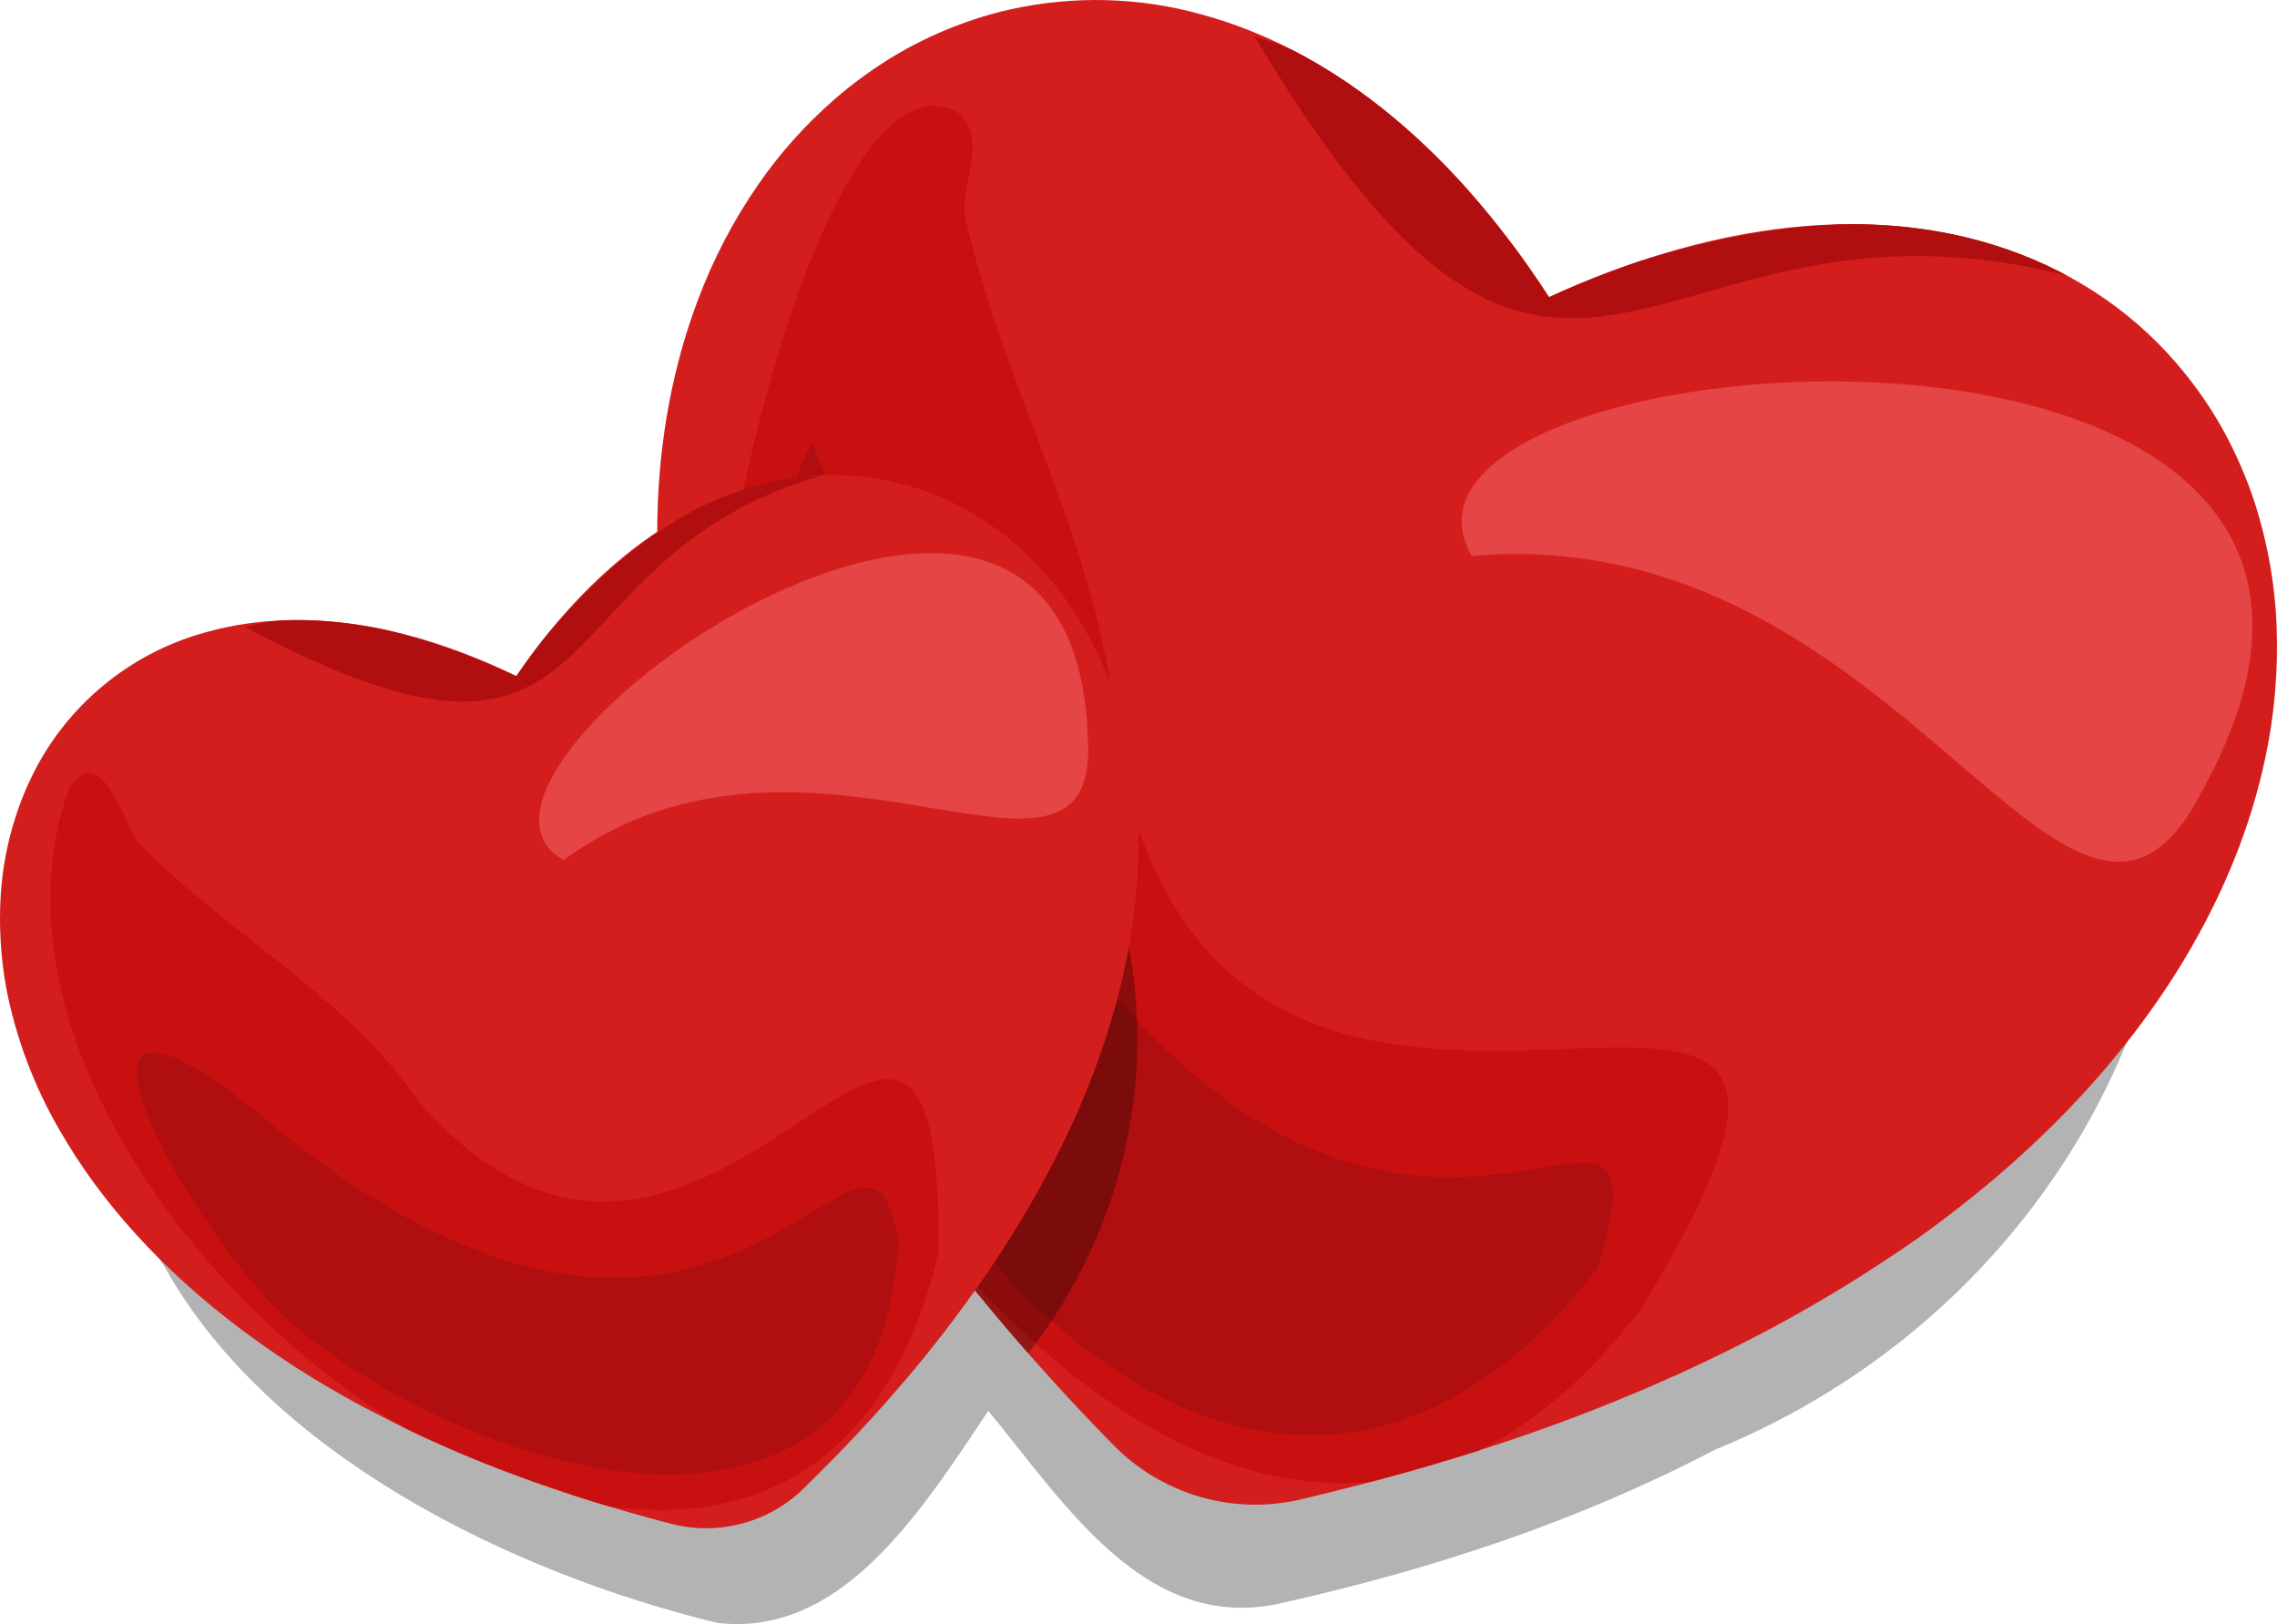
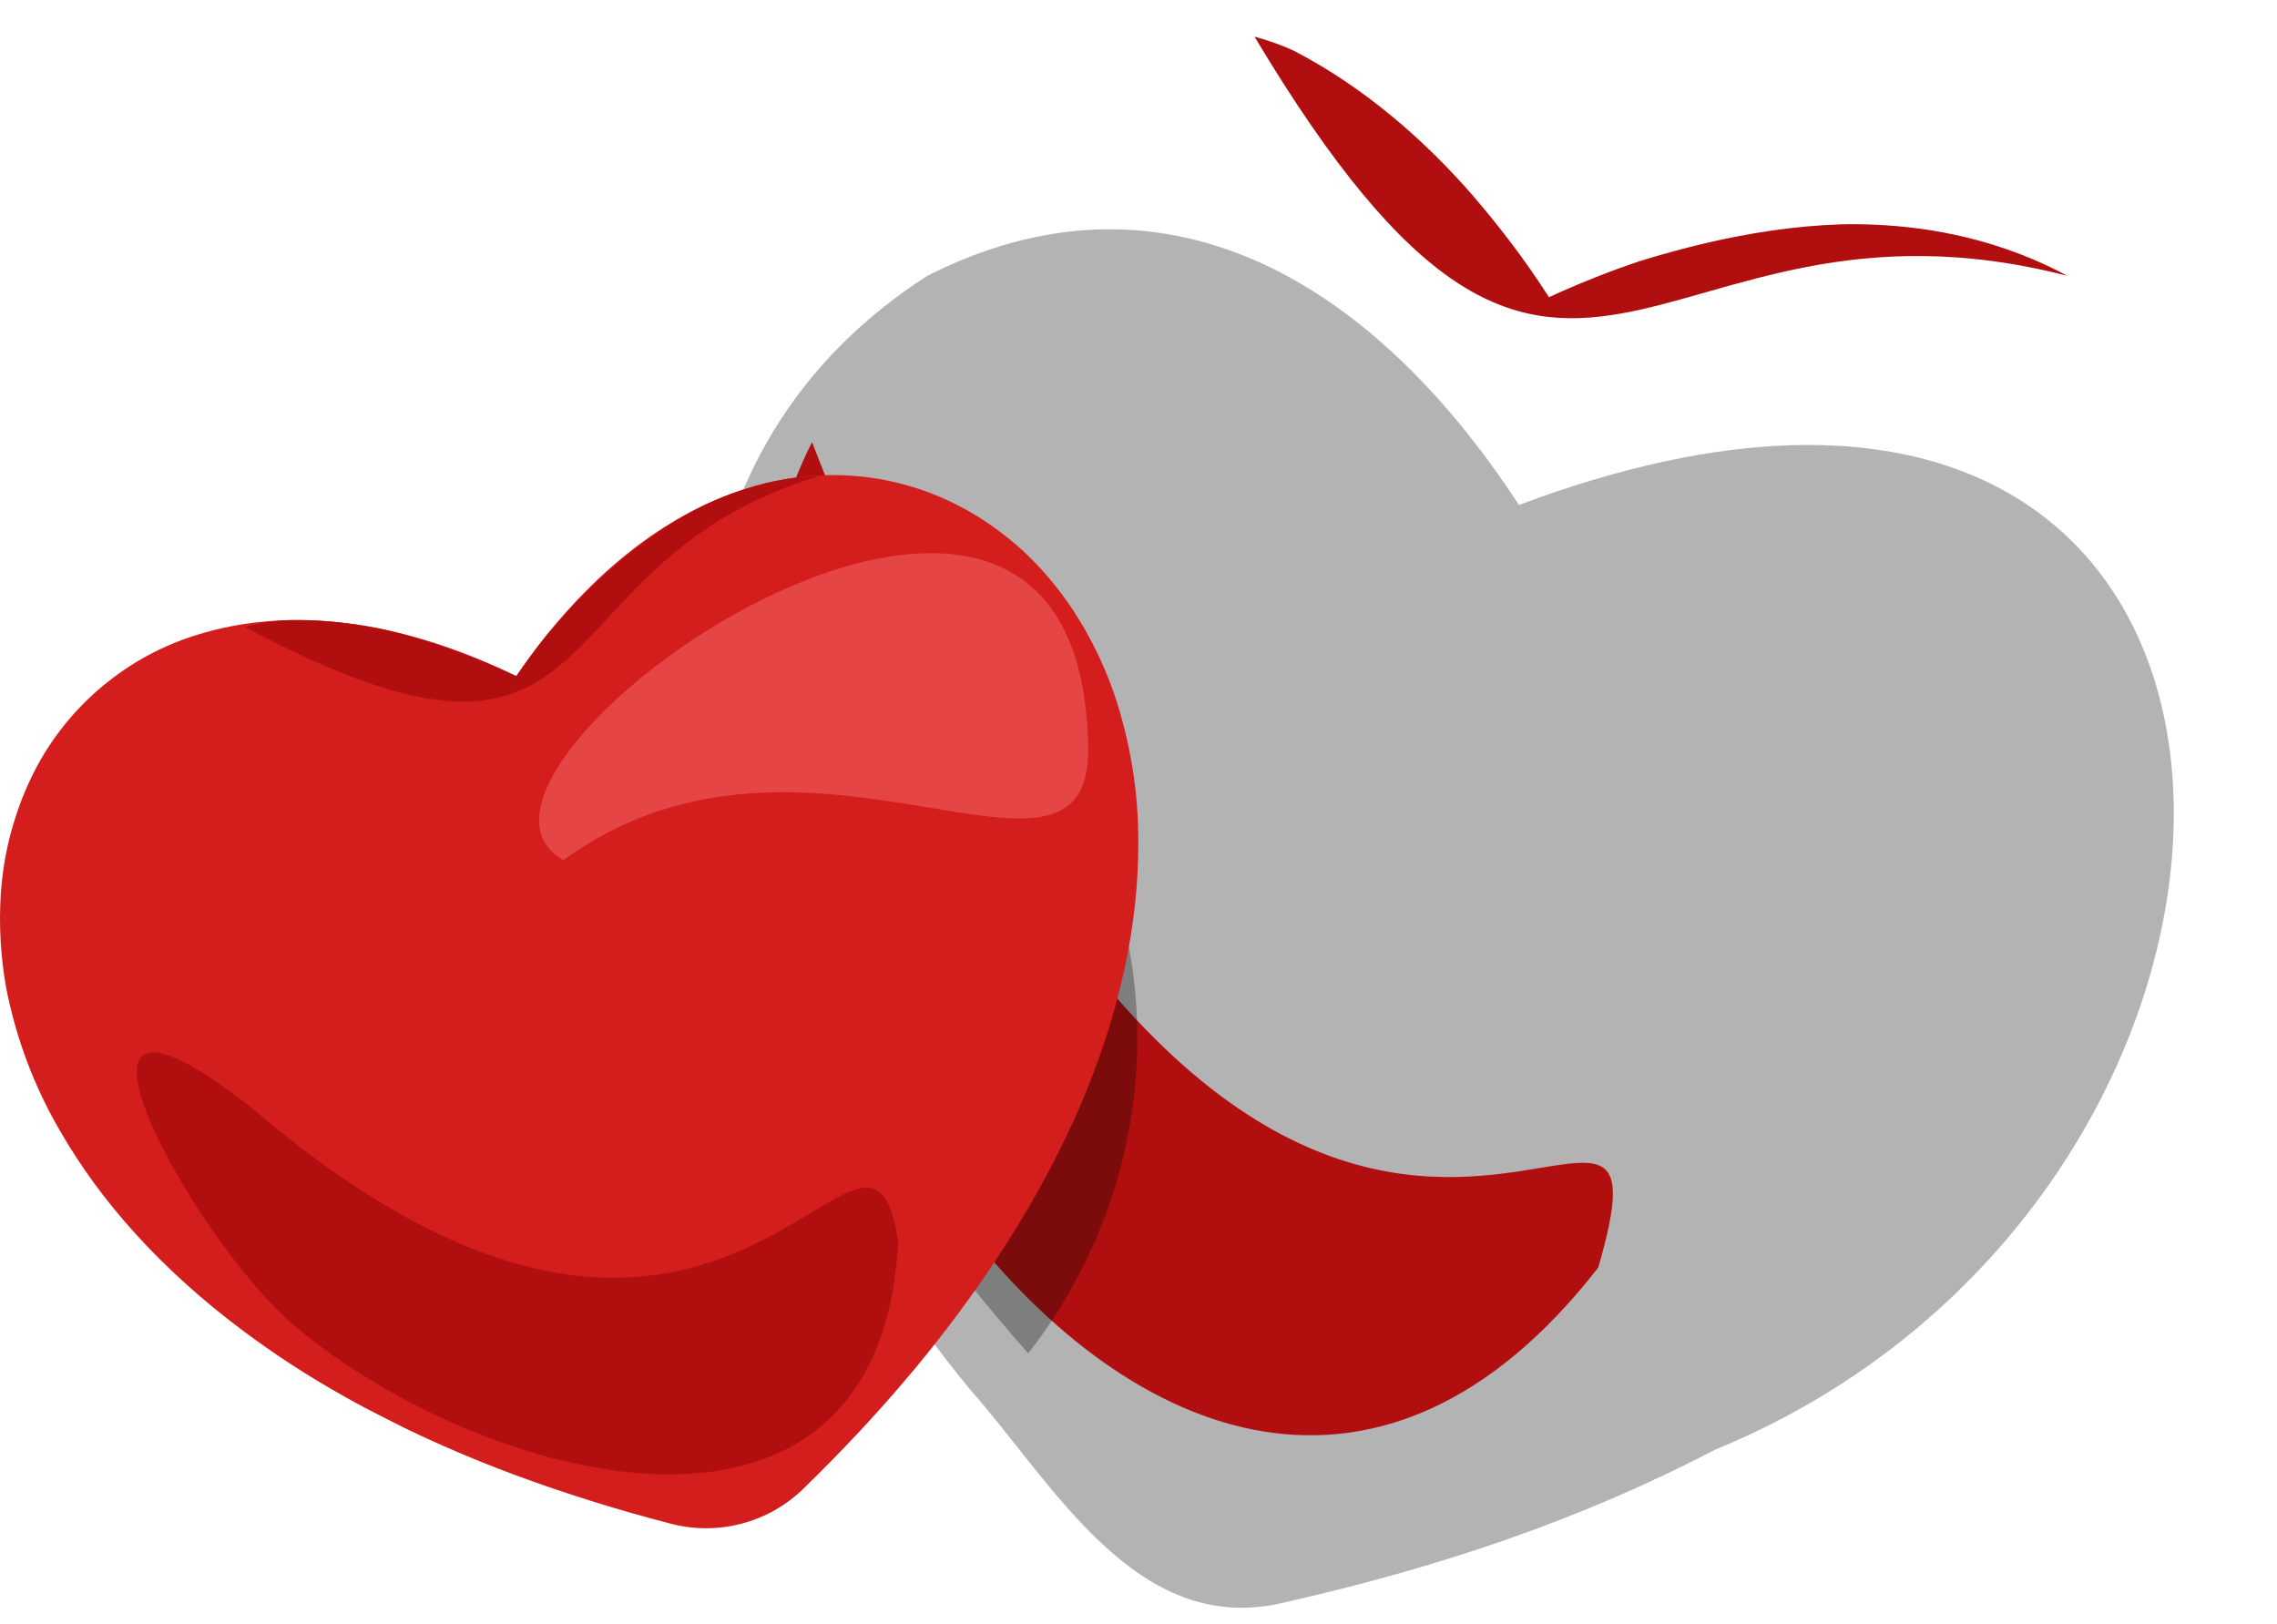
<svg xmlns="http://www.w3.org/2000/svg" xmlns:ns1="http://sodipodi.sourceforge.net/DTD/sodipodi-0.dtd" xmlns:ns2="http://www.inkscape.org/namespaces/inkscape" xmlns:xlink="http://www.w3.org/1999/xlink" version="1.1" id="BAKCGROUND" x="0px" y="0px" viewBox="0 0 924.77 659.566" xml:space="preserve" ns1:docname="hearts.svg" width="924.77" height="659.566" ns2:version="1.0.1 (3bc2e813f5, 2020-09-07)">
  <defs id="defs78" />
  <ns1:namedview pagecolor="#ffffff" bordercolor="#666666" borderopacity="1" objecttolerance="10" gridtolerance="10" guidetolerance="10" ns2:pageopacity="0" ns2:pageshadow="2" ns2:window-width="1920" ns2:window-height="1021" id="namedview76" showgrid="false" fit-margin-top="0" fit-margin-left="0" fit-margin-right="0" fit-margin-bottom="0" ns2:zoom="0.715" ns2:cx="460.3032" ns2:cy="296.78154" ns2:window-x="0" ns2:window-y="36" ns2:window-maximized="1" ns2:current-layer="BAKCGROUND" />
  <style type="text/css" id="style2">
	.st0{opacity:0.3;}
	.st1{clip-path:url(#SVGID_00000170267740909968130100000003009303939850824365_);fill:#D41E1E;stroke:#000000;stroke-width:0.25;}
	.st2{clip-path:url(#SVGID_00000170267740909968130100000003009303939850824365_);filter:url(#AI_GaussianBlur_20);}
	.st3{fill:#C81010;}
	.st4{fill:#B10F0F;}
	.st5{fill:#E54545;}
	.st6{opacity:0.3;clip-path:url(#SVGID_00000038381023407463533070000013388133118291418021_);enable-background:new    ;}
	.st7{clip-path:url(#SVGID_00000050633966865057352670000010026559575691635618_);fill:#D41E1E;stroke:#000000;stroke-width:0.25;}
	.st8{clip-path:url(#SVGID_00000050633966865057352670000010026559575691635618_);filter:url(#AI_GaussianBlur_20);}
</style>
  <filter height="3" id="AI_GaussianBlur_20" name="AI_GaussianBlur_20" width="3" x="-1" y="-1">
    <feGaussianBlur stdDeviation="20" id="feGaussianBlur4" />
  </filter>
  <g class="st0" id="g11" transform="translate(-39.697,-203.218)">
-     <path d="m 736.2,792 c -56.1,29.2 -113.3,48.1 -176.1,62.3 -59.4,13.5 -93,-49.2 -126.6,-87 -102,-123 -175.6,-349.9 -17.3,-452 93.6,-47.6 178.7,-1.5 240.4,93 337.4,-126.6 342.3,276 79.6,383.7 z" id="path7" />
-     <path d="M 460.3,748.9 C 427.6,790.5 393.3,869.7 330.9,862.3 246.6,841.7 149.6,794 107,718.5 33.8,605.2 149.4,477.8 274.1,551.5 425.8,353.7 576.6,592.1 460.3,748.9 Z" id="path9" />
+     <path d="m 736.2,792 c -56.1,29.2 -113.3,48.1 -176.1,62.3 -59.4,13.5 -93,-49.2 -126.6,-87 -102,-123 -175.6,-349.9 -17.3,-452 93.6,-47.6 178.7,-1.5 240.4,93 337.4,-126.6 342.3,276 79.6,383.7 " id="path7" />
  </g>
  <g id="HEART" transform="translate(-39.697,-203.218)">
    <g id="g37">
      <defs id="defs14">
        <path id="SVGID_1_" d="m 759.6,742.4 c -11.6,6.2 -23.7,12.2 -36.3,18 -23.8,10.8 -48.1,20.4 -72.9,28.6 -25.7,8.6 -53.3,16.3 -82.6,23.2 -27.4,6.4 -56.1,-2 -75.8,-22 -22.4,-22.8 -43.6,-46.7 -63.5,-71.8 -14.9,-18.8 -28.3,-37.4 -40.1,-55.7 -4.7,-7.2 -9.1,-14.4 -13.4,-21.5 -2.5,-4.3 -5,-8.5 -7.4,-12.8 -11.3,-20 -21.4,-40.8 -30.1,-62.1 C 314.9,510.7 305.7,459 306.7,413 c 0.7,-32.1 6.5,-61.4 16.2,-87.3 6.3,-17 14.7,-33.1 25,-47.9 8.6,-12.4 18.8,-23.8 30.2,-33.8 8.3,-7.3 17.4,-13.8 27,-19.4 5.2,-3 10.6,-5.7 16.1,-8.1 9.2,-4 18.7,-7.2 28.5,-9.4 25.9,-5.8 52.9,-5.1 78.4,2.1 49,13.4 98.8,49.9 140.7,114.7 64.8,-29.7 122.3,-35.5 169,-24.4 31.3,7.5 57.8,22.5 78.2,43 11.4,11.5 21.1,24.7 28.6,39.1 5.1,9.9 9.3,20.2 12.4,30.9 4.2,14.5 6.7,29.5 7.3,44.7 0.7,18.1 -0.8,36.2 -4.6,53.9 -5.7,27 -16.6,54.8 -33.2,82.3 -23.8,39.4 -59.3,78.1 -108.2,112.9 -18.8,13.1 -38.4,25.2 -58.7,36.1 z" />
      </defs>
      <clipPath id="SVGID_00000140721464558364212800000013919239314781023633_">
        <use xlink:href="#SVGID_1_" style="overflow:visible" id="use16" x="0" y="0" width="100%" height="100%" />
      </clipPath>
-       <path style="fill:#d41e1e;stroke:#000000;stroke-width:0.25" d="M 765.9,808.9 C 647.8,886 495.7,965.9 418.3,777.7 -219.1,-253.3 1575.9,164.5 765.9,808.9 Z" clip-path="url(#SVGID_00000140721464558364212800000013919239314781023633_)" id="path19" />
      <g style="filter:url(#AI_GaussianBlur_20)" clip-path="url(#SVGID_00000140721464558364212800000013919239314781023633_)" id="g23">
-         <path class="st3" d="M 706.1,734.9 C 843.9,509.1 539.4,755.7 493.5,506.5 488.8,427.8 446.9,362.2 431.4,289.9 430.7,276.3 440.7,259.4 428.9,249 369.4,214.5 306.1,506.4 337,553 383.6,707.3 566.7,917.1 706.1,734.9 Z" id="path21" />
-       </g>
+         </g>
      <g style="filter:url(#AI_GaussianBlur_20)" clip-path="url(#SVGID_00000140721464558364212800000013919239314781023633_)" id="g27">
        <path class="st4" d="M 688.8,718 C 514.8,941.8 279.8,557.3 369.5,382.8 557.6,868.8 729.2,579.3 688.8,718 Z" id="path25" />
      </g>
      <g style="filter:url(#AI_GaussianBlur_20)" clip-path="url(#SVGID_00000140721464558364212800000013919239314781023633_)" id="g31">
        <path class="st4" d="m 879.2,315.2 c -65.9,-37.4 -146.1,-18.4 -211,7.4 -28.3,-42.2 -72.5,-92.2 -119,-104.5 128.1,214.3 158.8,53.2 330,97.1 z" id="path29" />
      </g>
      <g style="filter:url(#AI_GaussianBlur_20)" clip-path="url(#SVGID_00000140721464558364212800000013919239314781023633_)" id="g35">
-         <path class="st5" d="M 934,524.6 C 880.3,628.8 813.2,413.7 637.4,429 585,337.6 1056.8,302.5 934,524.6 Z" id="path33" />
-       </g>
+         </g>
    </g>
  </g>
  <g id="g48" transform="translate(-39.697,-203.218)">
    <defs id="defs41">
      <path id="SVGID_00000075881125338965507510000013425546105572958861_" d="m 759.6,742.4 c -11.6,6.2 -23.7,12.2 -36.3,18 -23.8,10.8 -48.1,20.4 -72.9,28.6 -25.7,8.6 -53.3,16.3 -82.6,23.2 -27.4,6.4 -56.1,-2 -75.8,-22 -22.4,-22.8 -43.6,-46.7 -63.5,-71.8 -14.9,-18.8 -28.3,-37.4 -40.1,-55.7 -4.7,-7.2 -9.1,-14.4 -13.4,-21.5 -2.5,-4.3 -5,-8.5 -7.4,-12.8 -11.3,-20 -21.4,-40.8 -30.1,-62.1 C 314.9,510.7 305.7,459 306.7,413 c 0.7,-32.1 6.5,-61.4 16.2,-87.3 6.3,-17 14.7,-33.1 25,-47.9 8.6,-12.4 18.8,-23.8 30.2,-33.8 8.3,-7.3 17.4,-13.8 27,-19.4 5.2,-3 10.6,-5.7 16.1,-8.1 9.2,-4 18.7,-7.2 28.5,-9.4 25.9,-5.8 52.9,-5.1 78.4,2.1 49,13.4 98.8,49.9 140.7,114.7 64.8,-29.7 122.3,-35.5 169,-24.4 31.3,7.5 57.8,22.5 78.2,43 11.4,11.5 21.1,24.7 28.6,39.1 5.1,9.9 9.3,20.2 12.4,30.9 4.2,14.5 6.7,29.5 7.3,44.7 0.7,18.1 -0.8,36.2 -4.6,53.9 -5.7,27 -16.6,54.8 -33.2,82.3 -23.8,39.4 -59.3,78.1 -108.2,112.9 -18.8,13.1 -38.4,25.2 -58.7,36.1 z" />
    </defs>
    <clipPath id="SVGID_00000128478936696761228280000010884326674328630195_">
      <use xlink:href="#SVGID_00000075881125338965507510000013425546105572958861_" style="overflow:visible" id="use43" x="0" y="0" width="100%" height="100%" />
    </clipPath>
    <path style="opacity:0.3;enable-background:new" d="M 460.3,748.9 C 427.6,790.5 393.3,869.7 330.9,862.3 103.7,858.3 -47.9,456 274.1,551.5 425.8,353.7 576.6,592.1 460.3,748.9 Z" clip-path="url(#SVGID_00000128478936696761228280000010884326674328630195_)" id="path46" />
  </g>
  <g id="HEART-2" transform="translate(-39.697,-203.218)">
    <defs id="defs51">
      <path id="SVGID_00000026122237957818002170000011369108699494380420_" d="m 455.8,696.4 c -4.7,7.9 -9.8,15.9 -15.3,24 -10.4,15.1 -21.5,29.7 -33.4,43.6 -12.3,14.5 -26,29.1 -41.2,43.9 -14.1,13.7 -34.4,19.1 -53.5,14.2 -21.7,-5.6 -43.2,-12.3 -64.2,-20.1 -15.8,-5.9 -30.5,-12.2 -44.3,-18.9 -5.4,-2.7 -10.7,-5.4 -15.9,-8.1 -3.1,-1.6 -6.1,-3.3 -9.1,-5 -14.1,-7.9 -27.6,-16.7 -40.6,-26.4 -33.7,-25.2 -58,-52.9 -74.1,-80.9 -10.6,-18.1 -18,-37.8 -22,-58.3 -2.2,-12.4 -3,-25.1 -2.2,-37.8 0.7,-10.6 2.6,-21.1 5.9,-31.2 2.3,-7.4 5.4,-14.6 9.1,-21.5 14.5,-26.5 39.2,-46 68.3,-53.9 34.3,-9.7 77.4,-5.9 126.1,17.8 28.2,-41.3 60.6,-65.6 92.6,-75.9 21.5,-6.9 42.9,-7.4 62.6,-2.5 11.1,2.7 21.7,7.2 31.4,13.1 6.7,4.1 12.9,8.8 18.7,14 7.8,7.2 14.7,15.3 20.6,24.2 7,10.6 12.6,22 16.8,34 6.7,19.8 10.1,40.6 9.9,61.5 0,32.3 -7.3,68.4 -24,107.1 -6.5,14.8 -13.9,29.2 -22.2,43.1 z" />
    </defs>
    <clipPath id="SVGID_00000108294546561590958210000003133019820858764673_">
      <use xlink:href="#SVGID_00000026122237957818002170000011369108699494380420_" style="overflow:visible" id="use53" x="0" y="0" width="100%" height="100%" />
    </clipPath>
    <path style="fill:#d41e1e;stroke:#000000;stroke-width:0.25" d="M 472.6,720.9 C 356.9,950.4 301,906.3 125.9,782.5 -318.3,379.1 791.2,87 472.6,720.9 Z" clip-path="url(#SVGID_00000108294546561590958210000003133019820858764673_)" id="path56" />
    <g style="filter:url(#AI_GaussianBlur_20)" clip-path="url(#SVGID_00000108294546561590958210000003133019820858764673_)" id="g60">
-       <path class="st3" d="M 421,711.3 C 421.8,525.8 328.5,784.2 210.4,651.4 179,605.8 130.1,581.7 94.6,543.9 88.9,532.2 79.6,505.3 67.8,523.2 3.6,701.9 362,965.3 421,711.3 Z" id="path58" />
-     </g>
+       </g>
    <g style="filter:url(#AI_GaussianBlur_20)" clip-path="url(#SVGID_00000108294546561590958210000003133019820858764673_)" id="g64">
      <path class="st4" d="M 404.5,707.4 C 397.1,850.7 234.2,804.7 159.6,741.9 117.8,707 47.8,578.9 142.5,653.6 335.3,818 391.8,624 404.5,707.4 Z" id="path62" />
    </g>
    <g style="filter:url(#AI_GaussianBlur_20)" clip-path="url(#SVGID_00000108294546561590958210000003133019820858764673_)" id="g68">
      <path class="st4" d="m 372.6,396.5 c -53.1,1.5 -94.4,42 -124,81 -32.3,-15.1 -77,-29 -109.4,-19.6 154.9,82.4 114.6,-25.7 233.4,-61.4 z" id="path66" />
    </g>
    <g style="filter:url(#AI_GaussianBlur_20)" clip-path="url(#SVGID_00000108294546561590958210000003133019820858764673_)" id="g72">
      <path class="st5" d="M 481.5,502.3 C 487,584.4 368.7,479.5 268.6,552.5 204,516.6 474.7,324.4 481.5,502.3 Z" id="path70" />
    </g>
  </g>
</svg>